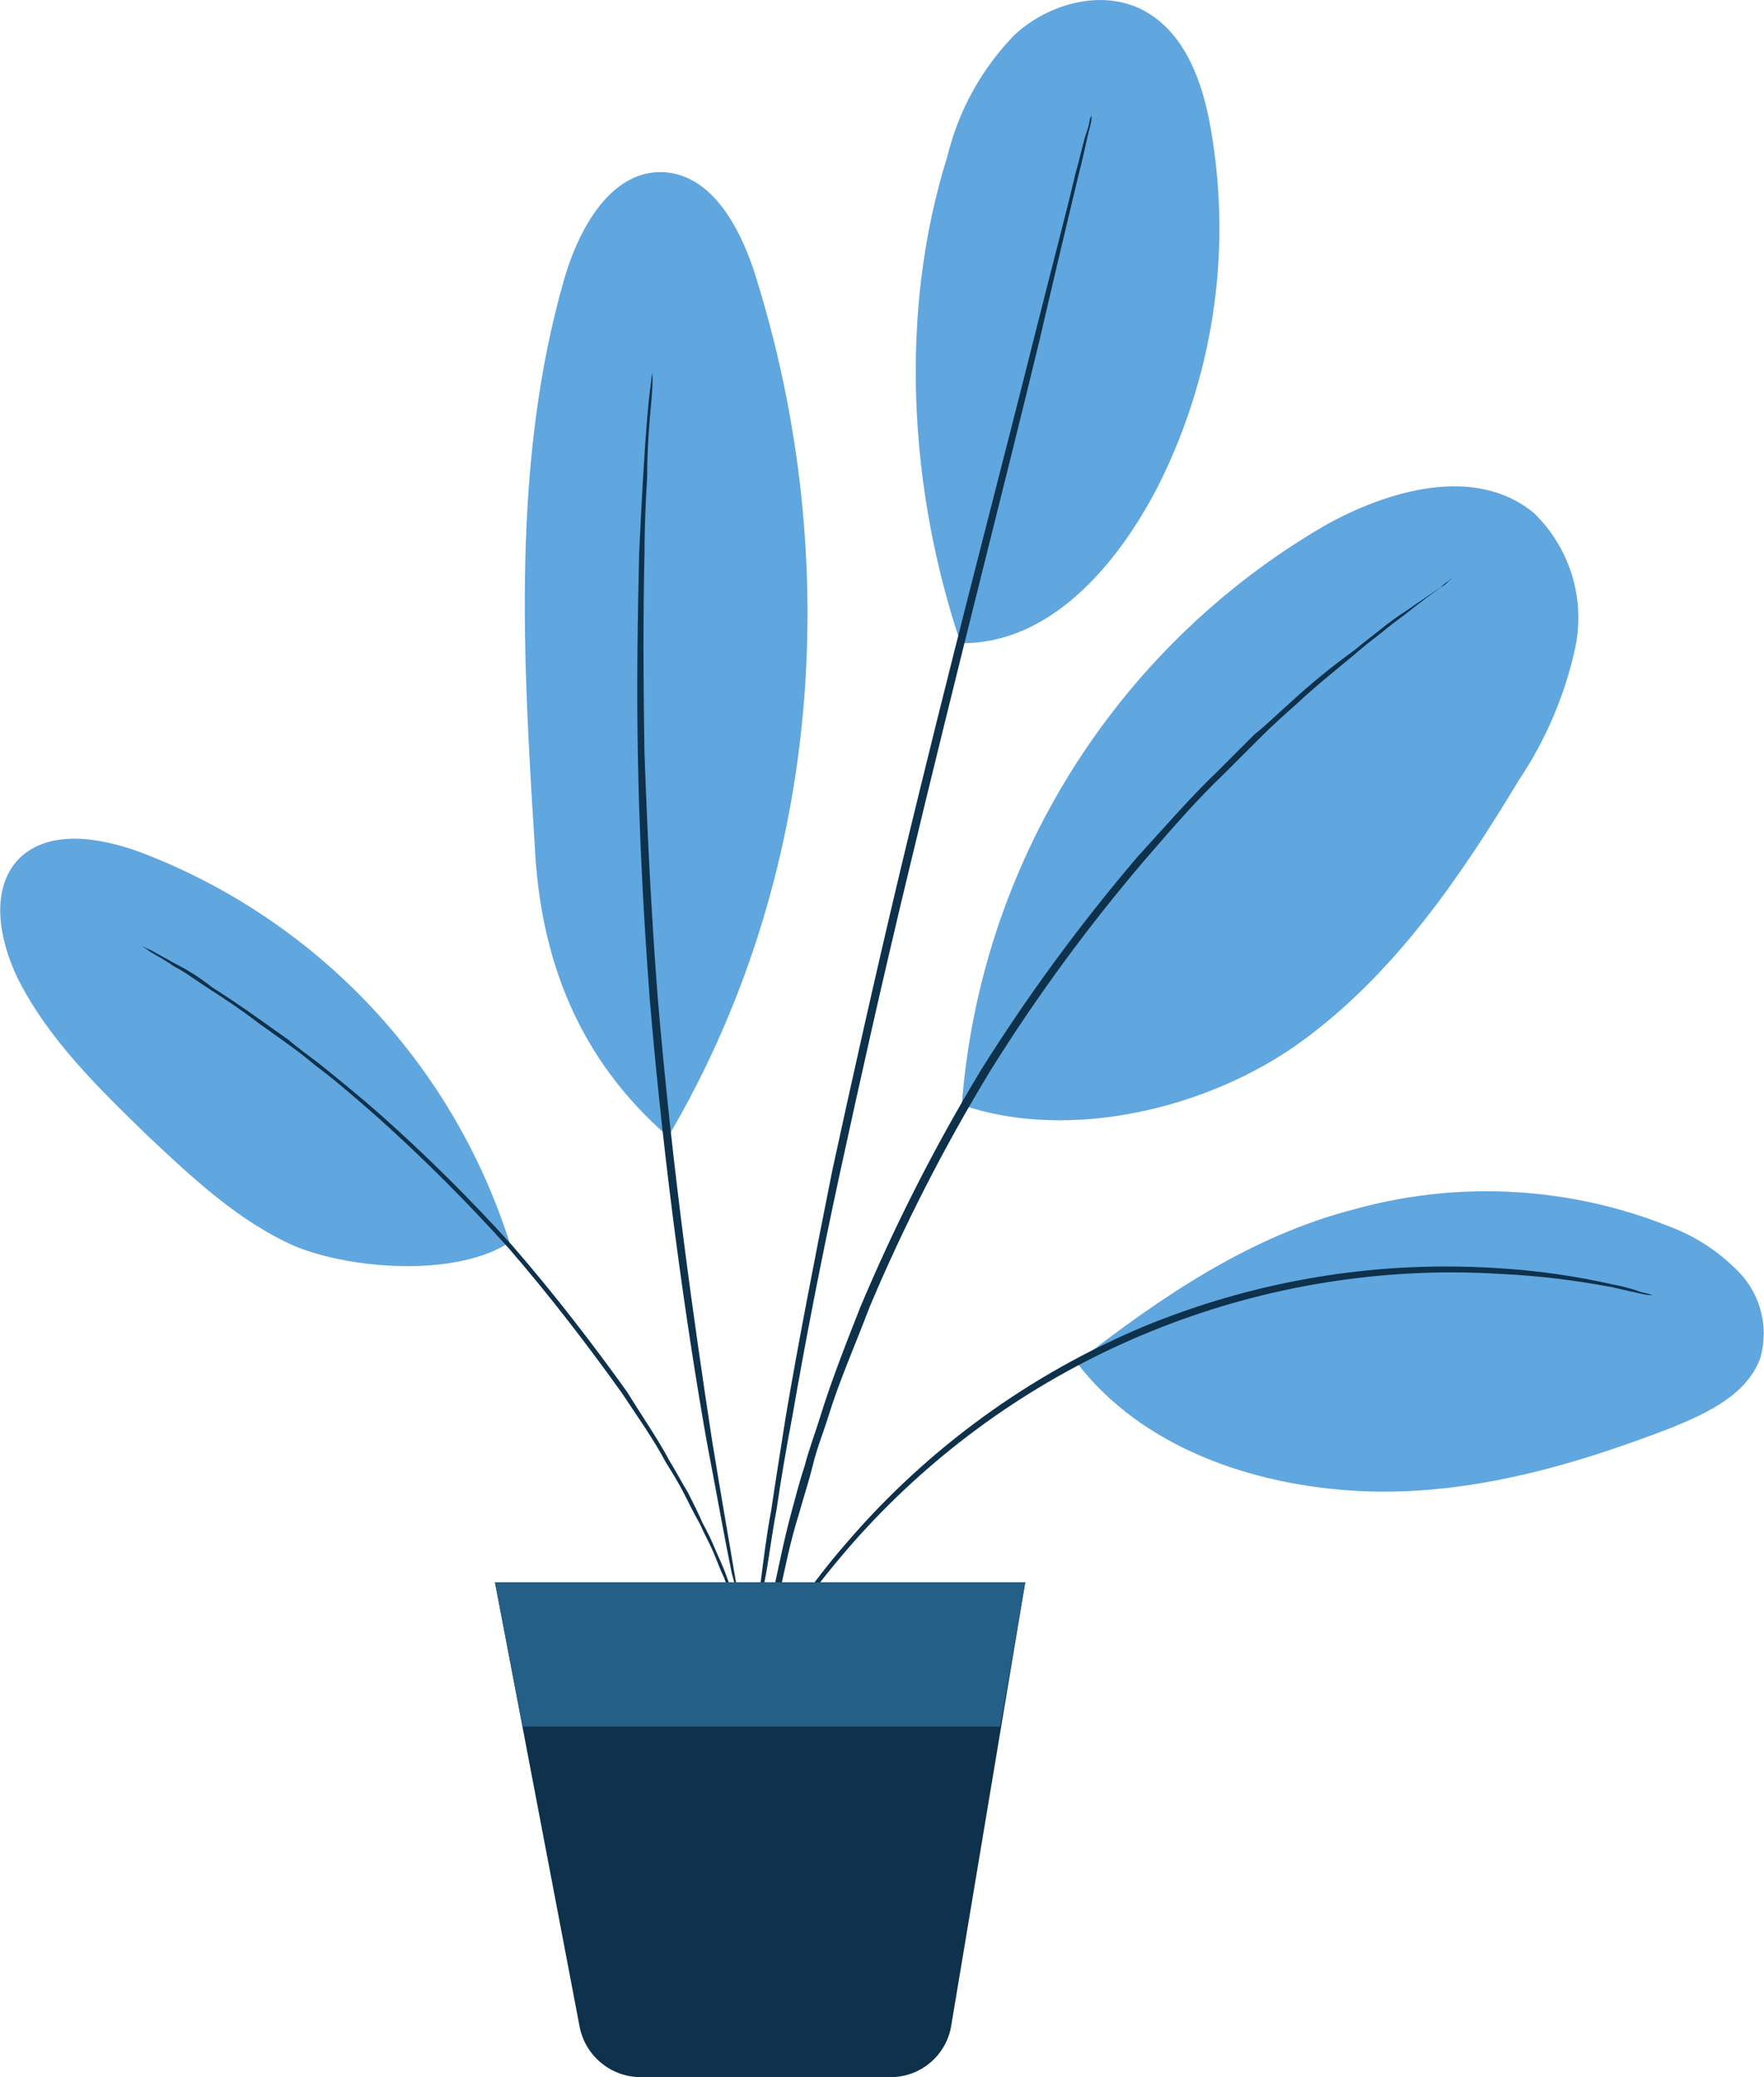
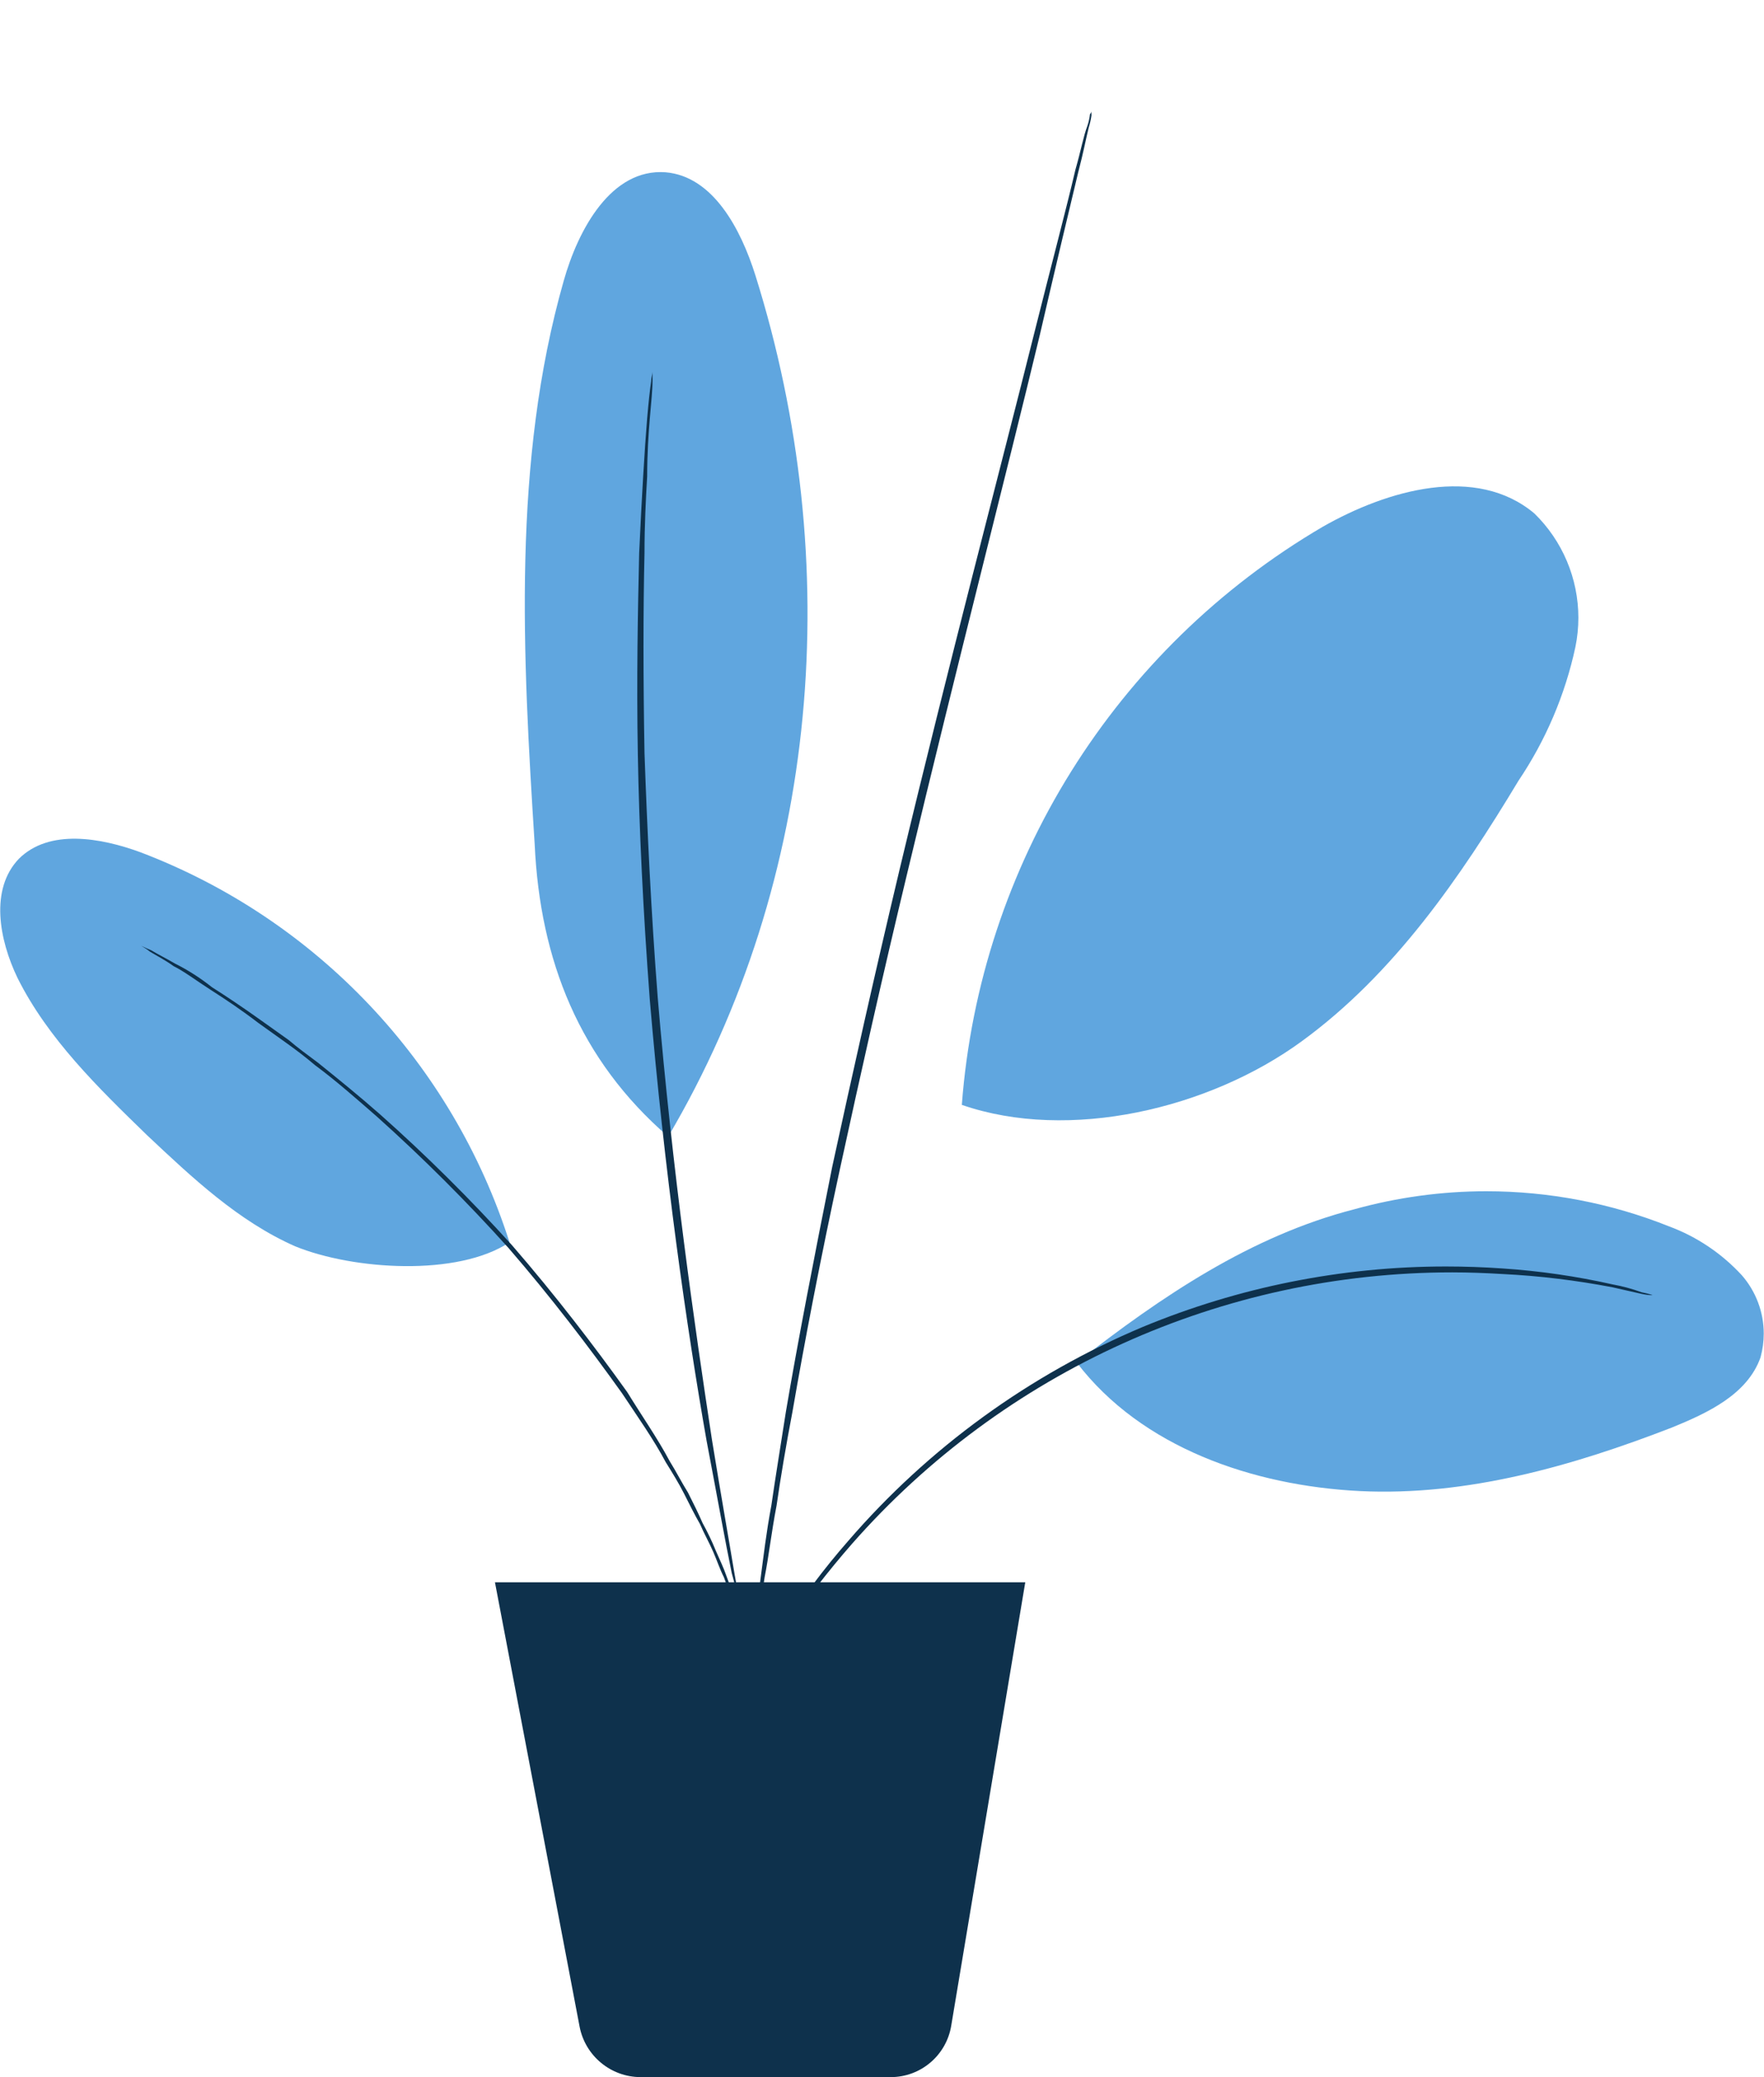
<svg xmlns="http://www.w3.org/2000/svg" xml:space="preserve" width="0.739in" height="0.87in" version="1.1" style="shape-rendering:geometricPrecision; text-rendering:geometricPrecision; image-rendering:optimizeQuality; fill-rule:evenodd; clip-rule:evenodd" viewBox="0 0 158.51 186.64">
  <defs>
    <style type="text/css">
   
    .fil1 {fill:#0E314C;fill-rule:nonzero}
    .fil2 {fill:#235F87;fill-rule:nonzero}
    .fil0 {fill:#60A6DF;fill-rule:nonzero}
   
  </style>
  </defs>
  <g id="Layer_x0020_1">
    <g id="_2138982767296">
      <g id="Group_17427" data-name="Group 17427">
        <g id="Group_17426" data-name="Group 17426">
          <g>
            <path id="Path_9202" class="fil0" d="M86.43 99.28c9.63,3.33 22.23,0.36 30.54,-5.71 8.32,-6.06 14.26,-14.74 19.49,-23.42 2.45,-3.64 4.19,-7.72 5.11,-12 0.18,-0.87 0.27,-1.75 0.27,-2.64 0,-3.53 -1.43,-6.91 -3.95,-9.37 -5.23,-4.4 -13.19,-2.13 -19.02,1.19 -18.67,10.94 -30.81,30.37 -32.44,51.94l-0 -0zm0 0l0 0 0 0z" data-name="Path 9202" />
          </g>
        </g>
      </g>
      <g id="Group_17430" data-name="Group 17430">
        <g id="Group_17429" data-name="Group 17429">
          <g>
            <path id="Path_9203" class="fil0" d="M96.77 122.45c5.82,7.61 15.81,11.05 25.43,11.53 9.63,0.47 19.14,-2.26 28.05,-5.71 3.21,-1.31 6.78,-2.97 7.96,-6.3 0.19,-0.7 0.29,-1.42 0.29,-2.14 0,-1.92 -0.7,-3.78 -1.96,-5.23 -1.8,-1.96 -4.04,-3.47 -6.54,-4.4 -5.22,-2.09 -10.81,-3.16 -16.44,-3.16 -4,0 -8.01,0.55 -11.86,1.62 -9.27,2.38 -17.35,7.84 -24.96,13.79l0 -0.01zm0 0l0 0 0 0z" data-name="Path 9203" />
          </g>
        </g>
      </g>
      <g id="Group_17433" data-name="Group 17433">
        <g id="Group_17432" data-name="Group 17432">
          <g>
-             <path id="Path_9204" class="fil0" d="M86.31 57.79c7.96,0.12 14.02,-6.9 17.71,-14.02 3.65,-7.21 5.56,-15.2 5.56,-23.28 0,-3.03 -0.27,-6.07 -0.8,-9.05 -0.71,-4.04 -2.26,-8.44 -5.94,-10.46 -3.69,-2.02 -8.56,-0.71 -11.65,2.13 -2.96,3.03 -5.06,6.82 -6.06,10.94 -4.4,14.02 -3.45,29.95 1.19,43.74l-0.01 0.01zm0 0l0 0 0 0z" data-name="Path 9204" />
-           </g>
+             </g>
        </g>
      </g>
      <g id="Group_17436" data-name="Group 17436">
        <g id="Group_17435" data-name="Group 17435">
          <g>
            <path id="Path_9205" class="fil0" d="M60.04 102.13c13.67,-23.18 15.93,-51.59 7.84,-77.38 -1.31,-4.16 -3.8,-8.91 -8.08,-9.27 -4.87,-0.36 -7.84,5.11 -9.15,9.75 -4.64,16.28 -3.69,33.64 -2.61,50.63 0.48,10.46 4.04,19.38 12,26.27l0 -0.01zm0 0l0 0 0 0z" data-name="Path 9205" />
          </g>
        </g>
      </g>
      <g id="Group_17439" data-name="Group 17439">
        <g id="Group_17438" data-name="Group 17438">
          <g>
            <path id="Path_9206" class="fil0" d="M45.78 111.64c-5.13,-16.12 -17.36,-29.05 -33.17,-35.06 -3.57,-1.31 -8.2,-2.13 -10.93,0.59 -2.61,2.73 -1.78,7.25 -0.12,10.7 2.73,5.47 7.25,9.87 11.65,14.14 4.04,3.8 8.2,7.73 13.31,9.98 5.23,2.13 14.61,2.73 19.25,-0.36l0.01 0zm0 0l0 0 0 0z" data-name="Path 9206" />
          </g>
        </g>
      </g>
      <g id="Group_17443" data-name="Group 17443">
        <g id="Group_17442" data-name="Group 17442">
          <g id="Group_17441" data-name="Group 17441">
-             <path id="Path_9207" class="fil1" d="M130.41 51.97l-0.24 0.24c-0.27,0.16 -0.51,0.36 -0.71,0.59 -0.71,0.48 -1.66,1.19 -2.85,2.14 -0.59,0.48 -1.31,0.95 -2.02,1.55 -0.71,0.59 -1.55,1.19 -2.38,1.9 -1.66,1.43 -3.68,2.97 -5.7,4.87 -1.07,0.95 -2.14,1.9 -3.21,2.97l-3.33 3.33c-2.38,2.26 -4.64,4.87 -7.01,7.61 -5.14,6.01 -9.85,12.42 -14.03,19.14 -4.1,6.77 -7.73,13.86 -10.8,21.16 -1.31,3.45 -2.73,6.66 -3.68,9.75 -0.48,1.55 -1.07,2.97 -1.43,4.52 -0.36,1.43 -0.83,2.85 -1.19,4.16 -0.83,2.62 -1.31,5.11 -1.78,7.25 -0.24,1.07 -0.48,2.02 -0.71,2.97 -0.12,0.95 -0.36,1.78 -0.48,2.5 -0.24,1.55 -0.48,2.62 -0.59,3.57 -0.12,0.36 -0.12,0.71 -0.24,0.95 -0.01,0.01 -0.01,0.02 -0.01,0.03 0,0.12 -0.04,0.24 -0.12,0.33l0 -0.36c0,-0.24 0.12,-0.59 0.12,-0.95 0.12,-0.83 0.36,-2.02 0.48,-3.57l0.36 -2.5c0.12,-0.95 0.36,-1.9 0.59,-2.97 0.48,-2.13 0.95,-4.63 1.66,-7.25 0.36,-1.31 0.71,-2.73 1.19,-4.16 0.36,-1.43 0.95,-2.97 1.43,-4.52 0.95,-3.09 2.26,-6.42 3.57,-9.75 3.08,-7.33 6.71,-14.47 10.82,-21.27 4.21,-6.73 8.99,-13.22 14.14,-19.26 2.5,-2.73 4.76,-5.35 7.13,-7.61l3.33 -3.33c1.19,-0.95 2.26,-2.02 3.21,-2.85 1.83,-1.69 3.8,-3.3 5.83,-4.76 0.83,-0.71 1.66,-1.31 2.38,-1.9 0.68,-0.55 1.39,-1.07 2.13,-1.54 1.19,-0.83 2.26,-1.55 2.97,-2.02 0.25,-0.14 0.49,-0.3 0.71,-0.48l0.48 -0.46z" data-name="Path 9207" />
-           </g>
+             </g>
        </g>
      </g>
      <g id="Group_17447" data-name="Group 17447">
        <g id="Group_17446" data-name="Group 17446">
          <g id="Group_17445" data-name="Group 17445">
            <path id="Path_9208" class="fil1" d="M148.47 116.38c-0.32,-0.01 -0.64,-0.05 -0.95,-0.12 -0.59,-0.12 -1.55,-0.36 -2.61,-0.59 -3.24,-0.62 -6.56,-1.03 -9.86,-1.19 -1.5,-0.09 -3.04,-0.15 -4.55,-0.15 -20.64,0 -40.31,8.9 -53.94,24.39 -2.17,2.48 -4.22,5.13 -6.06,7.85 -0.71,0.95 -1.19,1.78 -1.55,2.26 -0.36,0.47 -0.48,0.83 -0.59,0.83 0.12,-0.3 0.28,-0.58 0.48,-0.84 0.36,-0.47 0.71,-1.31 1.43,-2.38 1.75,-2.81 3.76,-5.48 5.94,-7.97 7.22,-8.37 16.31,-14.96 26.51,-19.25 8.63,-3.57 17.88,-5.42 27.21,-5.42 1.7,0 3.43,0.06 5.12,0.18 3.32,0.22 6.62,0.7 9.86,1.43 0.89,0.16 1.77,0.4 2.62,0.71 0.32,0.06 0.64,0.14 0.95,0.24l0 -0.01z" data-name="Path 9208" />
          </g>
        </g>
      </g>
      <g id="Group_17451" data-name="Group 17451">
        <g id="Group_17450" data-name="Group 17450">
          <g id="Group_17449" data-name="Group 17449">
-             <path id="Path_9209" class="fil1" d="M98.08 10.37l0 0.36c-0.05,0.36 -0.13,0.72 -0.24,1.07 -0.24,0.95 -0.48,2.26 -0.95,4.04 -0.83,3.45 -2.02,8.44 -3.45,14.61 -2.97,12.36 -7.37,29.36 -11.89,48.26 -2.26,9.39 -4.28,18.42 -6.06,26.62 -1.78,8.2 -3.21,15.69 -4.28,21.87 -0.59,3.09 -1.07,5.94 -1.43,8.44 -0.48,2.5 -0.71,4.64 -1.07,6.42 -0.24,1.66 -0.48,3.09 -0.59,4.04 -0.05,0.36 -0.13,0.72 -0.24,1.07 0,0.01 0,0.02 0,0.03 0,0.12 -0.04,0.24 -0.12,0.33l0 -0.36c0,-0.24 0.12,-0.59 0.12,-1.07 0.12,-0.95 0.24,-2.38 0.48,-4.04 0.24,-1.78 0.48,-3.92 0.95,-6.42 0.36,-2.5 0.83,-5.35 1.31,-8.44 1.07,-6.3 2.5,-13.67 4.16,-21.99 1.78,-8.2 3.8,-17.24 6.06,-26.74 4.52,-18.9 9.03,-35.89 12.12,-48.26 1.55,-6.18 2.85,-11.05 3.68,-14.61 0.48,-1.66 0.71,-2.97 1.07,-3.92 0.12,-0.35 0.2,-0.71 0.24,-1.07 0.07,-0.06 0.11,-0.15 0.12,-0.24l-0 0z" data-name="Path 9209" />
+             <path id="Path_9209" class="fil1" d="M98.08 10.37c-0.05,0.36 -0.13,0.72 -0.24,1.07 -0.24,0.95 -0.48,2.26 -0.95,4.04 -0.83,3.45 -2.02,8.44 -3.45,14.61 -2.97,12.36 -7.37,29.36 -11.89,48.26 -2.26,9.39 -4.28,18.42 -6.06,26.62 -1.78,8.2 -3.21,15.69 -4.28,21.87 -0.59,3.09 -1.07,5.94 -1.43,8.44 -0.48,2.5 -0.71,4.64 -1.07,6.42 -0.24,1.66 -0.48,3.09 -0.59,4.04 -0.05,0.36 -0.13,0.72 -0.24,1.07 0,0.01 0,0.02 0,0.03 0,0.12 -0.04,0.24 -0.12,0.33l0 -0.36c0,-0.24 0.12,-0.59 0.12,-1.07 0.12,-0.95 0.24,-2.38 0.48,-4.04 0.24,-1.78 0.48,-3.92 0.95,-6.42 0.36,-2.5 0.83,-5.35 1.31,-8.44 1.07,-6.3 2.5,-13.67 4.16,-21.99 1.78,-8.2 3.8,-17.24 6.06,-26.74 4.52,-18.9 9.03,-35.89 12.12,-48.26 1.55,-6.18 2.85,-11.05 3.68,-14.61 0.48,-1.66 0.71,-2.97 1.07,-3.92 0.12,-0.35 0.2,-0.71 0.24,-1.07 0.07,-0.06 0.11,-0.15 0.12,-0.24l-0 0z" data-name="Path 9209" />
          </g>
        </g>
      </g>
      <g id="Group_17455" data-name="Group 17455">
        <g id="Group_17454" data-name="Group 17454">
          <g id="Group_17453" data-name="Group 17453">
            <path id="Path_9210" class="fil1" d="M66.82 145.63c-0.01,-0.09 -0.05,-0.18 -0.12,-0.24 -0.04,-0.29 -0.12,-0.57 -0.24,-0.83 -0.17,-1.08 -0.41,-2.16 -0.71,-3.21 -0.59,-2.85 -1.31,-6.9 -2.26,-11.89 -1.78,-10.1 -3.8,-24.13 -5.11,-39.7 -0.59,-7.84 -0.95,-15.21 -1.07,-21.99 -0.12,-6.77 0,-12.84 0.12,-18.06 0.12,-2.62 0.24,-4.87 0.36,-6.9 0.12,-2.02 0.24,-3.8 0.36,-5.23 0.12,-1.43 0.24,-2.5 0.36,-3.33 0,-0.36 0.12,-0.59 0.12,-0.83l0 0.83c0,0.83 -0.12,1.9 -0.24,3.33 -0.12,1.43 -0.24,3.21 -0.24,5.23 -0.12,2.02 -0.24,4.4 -0.24,6.9 -0.12,5.11 -0.12,11.17 0,17.95 0.24,6.78 0.59,14.26 1.19,21.99 1.31,15.57 3.33,29.6 4.87,39.7 0.83,5.11 1.55,9.15 2.02,12 0.24,1.43 0.48,2.5 0.59,3.21 0,0.36 0.12,0.59 0.12,0.83 0.07,0.06 0.11,0.14 0.12,0.23l-0 0z" data-name="Path 9210" />
          </g>
        </g>
      </g>
      <g id="Group_17459" data-name="Group 17459">
        <g id="Group_17458" data-name="Group 17458">
          <g id="Group_17457" data-name="Group 17457">
            <path id="Path_9211" class="fil1" d="M67.77 148.6c0,0 -0.12,-0.24 -0.36,-0.83 -0.27,-0.81 -0.59,-1.61 -0.95,-2.38 -0.24,-0.47 -0.36,-1.07 -0.59,-1.66 -0.24,-0.59 -0.59,-1.31 -0.83,-2.02 -0.36,-0.71 -0.59,-1.43 -0.95,-2.26 -0.36,-0.83 -0.83,-1.66 -1.19,-2.5 -0.48,-0.83 -0.95,-1.78 -1.43,-2.73 -0.48,-0.95 -1.07,-1.9 -1.66,-2.85 -1.07,-2.02 -2.5,-4.04 -3.92,-6.18 -2.97,-4.16 -6.42,-8.68 -10.22,-13.07 -3.7,-4.11 -7.66,-8.07 -11.78,-11.76 -1.9,-1.66 -3.8,-3.33 -5.58,-4.64 -0.83,-0.71 -1.78,-1.43 -2.61,-2.02l-2.49 -1.78c-1.55,-1.19 -2.97,-2.13 -4.28,-2.97 -1.31,-0.84 -2.38,-1.66 -3.33,-2.13 -0.83,-0.59 -1.55,-0.95 -2.14,-1.31 -0.22,-0.18 -0.46,-0.34 -0.71,-0.48 -0.25,-0.14 0.24,0.12 0.83,0.36 0.59,0.36 1.31,0.71 2.13,1.19 1.18,0.59 2.3,1.31 3.33,2.13 1.31,0.83 2.73,1.78 4.4,2.97l2.5 1.78c0.83,0.71 1.66,1.31 2.61,2.02 1.78,1.43 3.68,2.97 5.58,4.64 4.16,3.69 8.16,7.67 11.88,11.78 3.92,4.52 7.37,9.03 10.35,13.19 1.31,2.14 2.73,4.16 3.8,6.18 0.59,0.95 1.07,1.9 1.66,2.85 0.48,0.95 0.95,1.9 1.31,2.73 0.44,0.8 0.84,1.63 1.19,2.49 0.36,0.83 0.71,1.55 0.95,2.26 0.24,0.71 0.59,1.43 0.83,2.02 0.24,0.59 0.36,1.19 0.59,1.66 0.36,0.95 0.59,1.78 0.83,2.38 0.12,0.31 0.2,0.63 0.23,0.95l0 0z" data-name="Path 9211" />
          </g>
        </g>
      </g>
      <g id="Group_17490" data-name="Group 17490">
        <g id="Group_17489" data-name="Group 17489">
          <path id="Path_9219" class="fil1" d="M44.47 142.18l7.61 39.94c0.51,2.61 2.8,4.51 5.47,4.52l22.46 0c0.01,-0 0.02,-0 0.03,-0 2.71,0 5.01,-1.97 5.44,-4.64l6.65 -39.82 -47.66 0z" data-name="Path 9219" />
        </g>
      </g>
      <g id="Group_17493" data-name="Group 17493">
        <g id="Group_17492" data-name="Group 17492">
-           <polygon id="Path_9220" class="fil2" points="46.97,155.14 89.88,155.14 92.13,142.18 44.47,142.18 " data-name="Path 9220" />
-         </g>
+           </g>
      </g>
    </g>
  </g>
</svg>